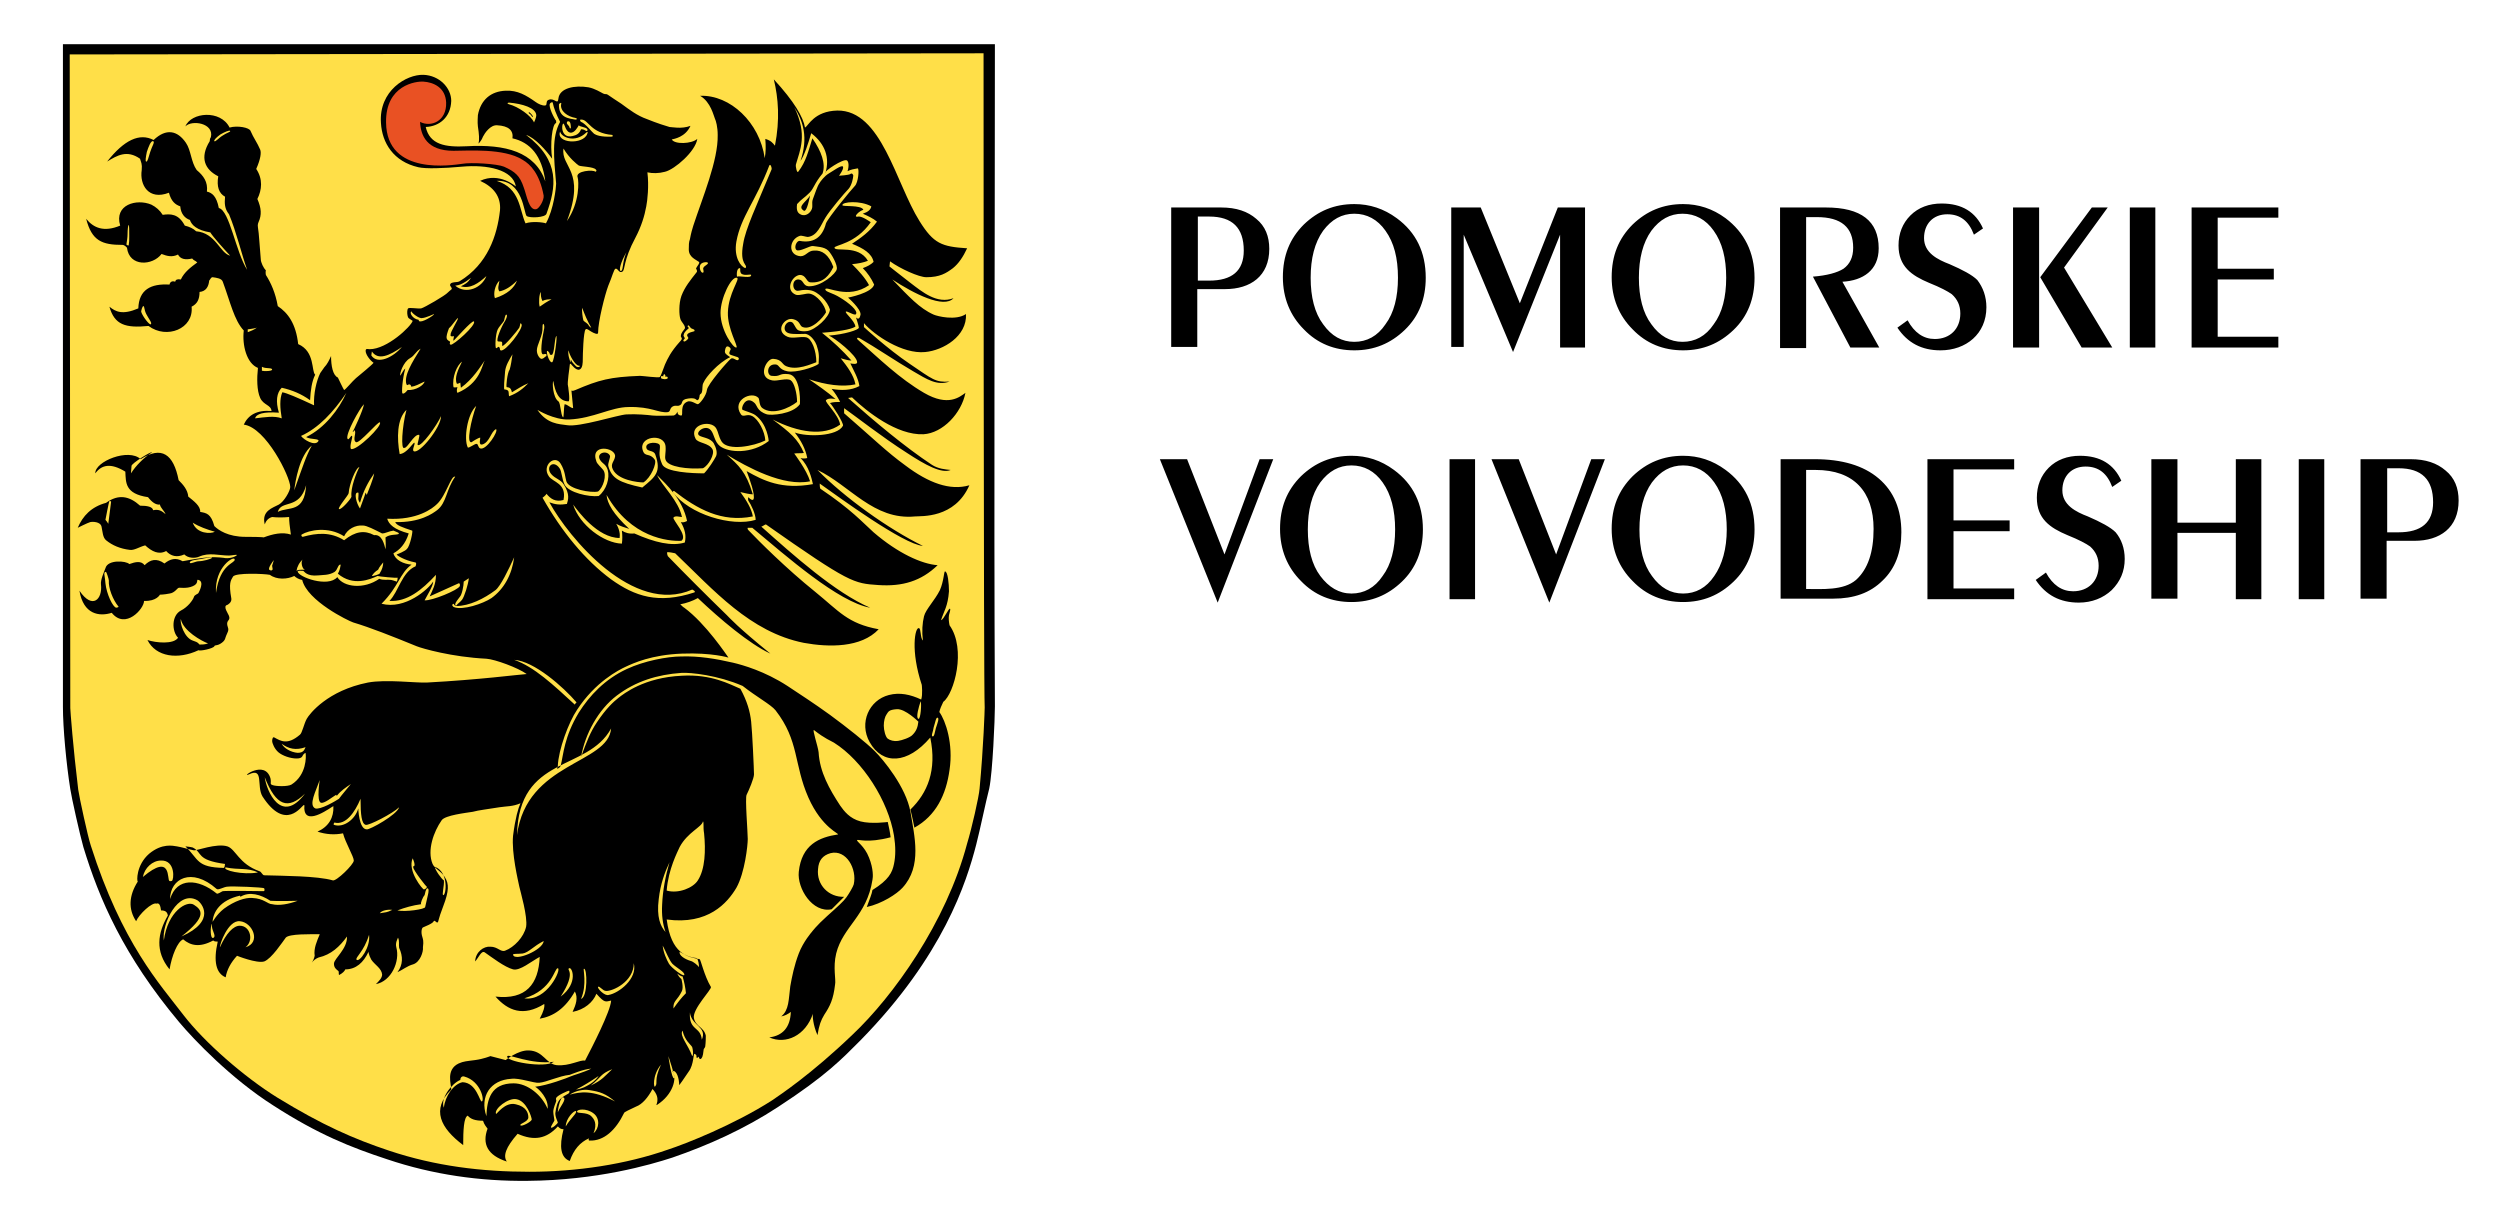
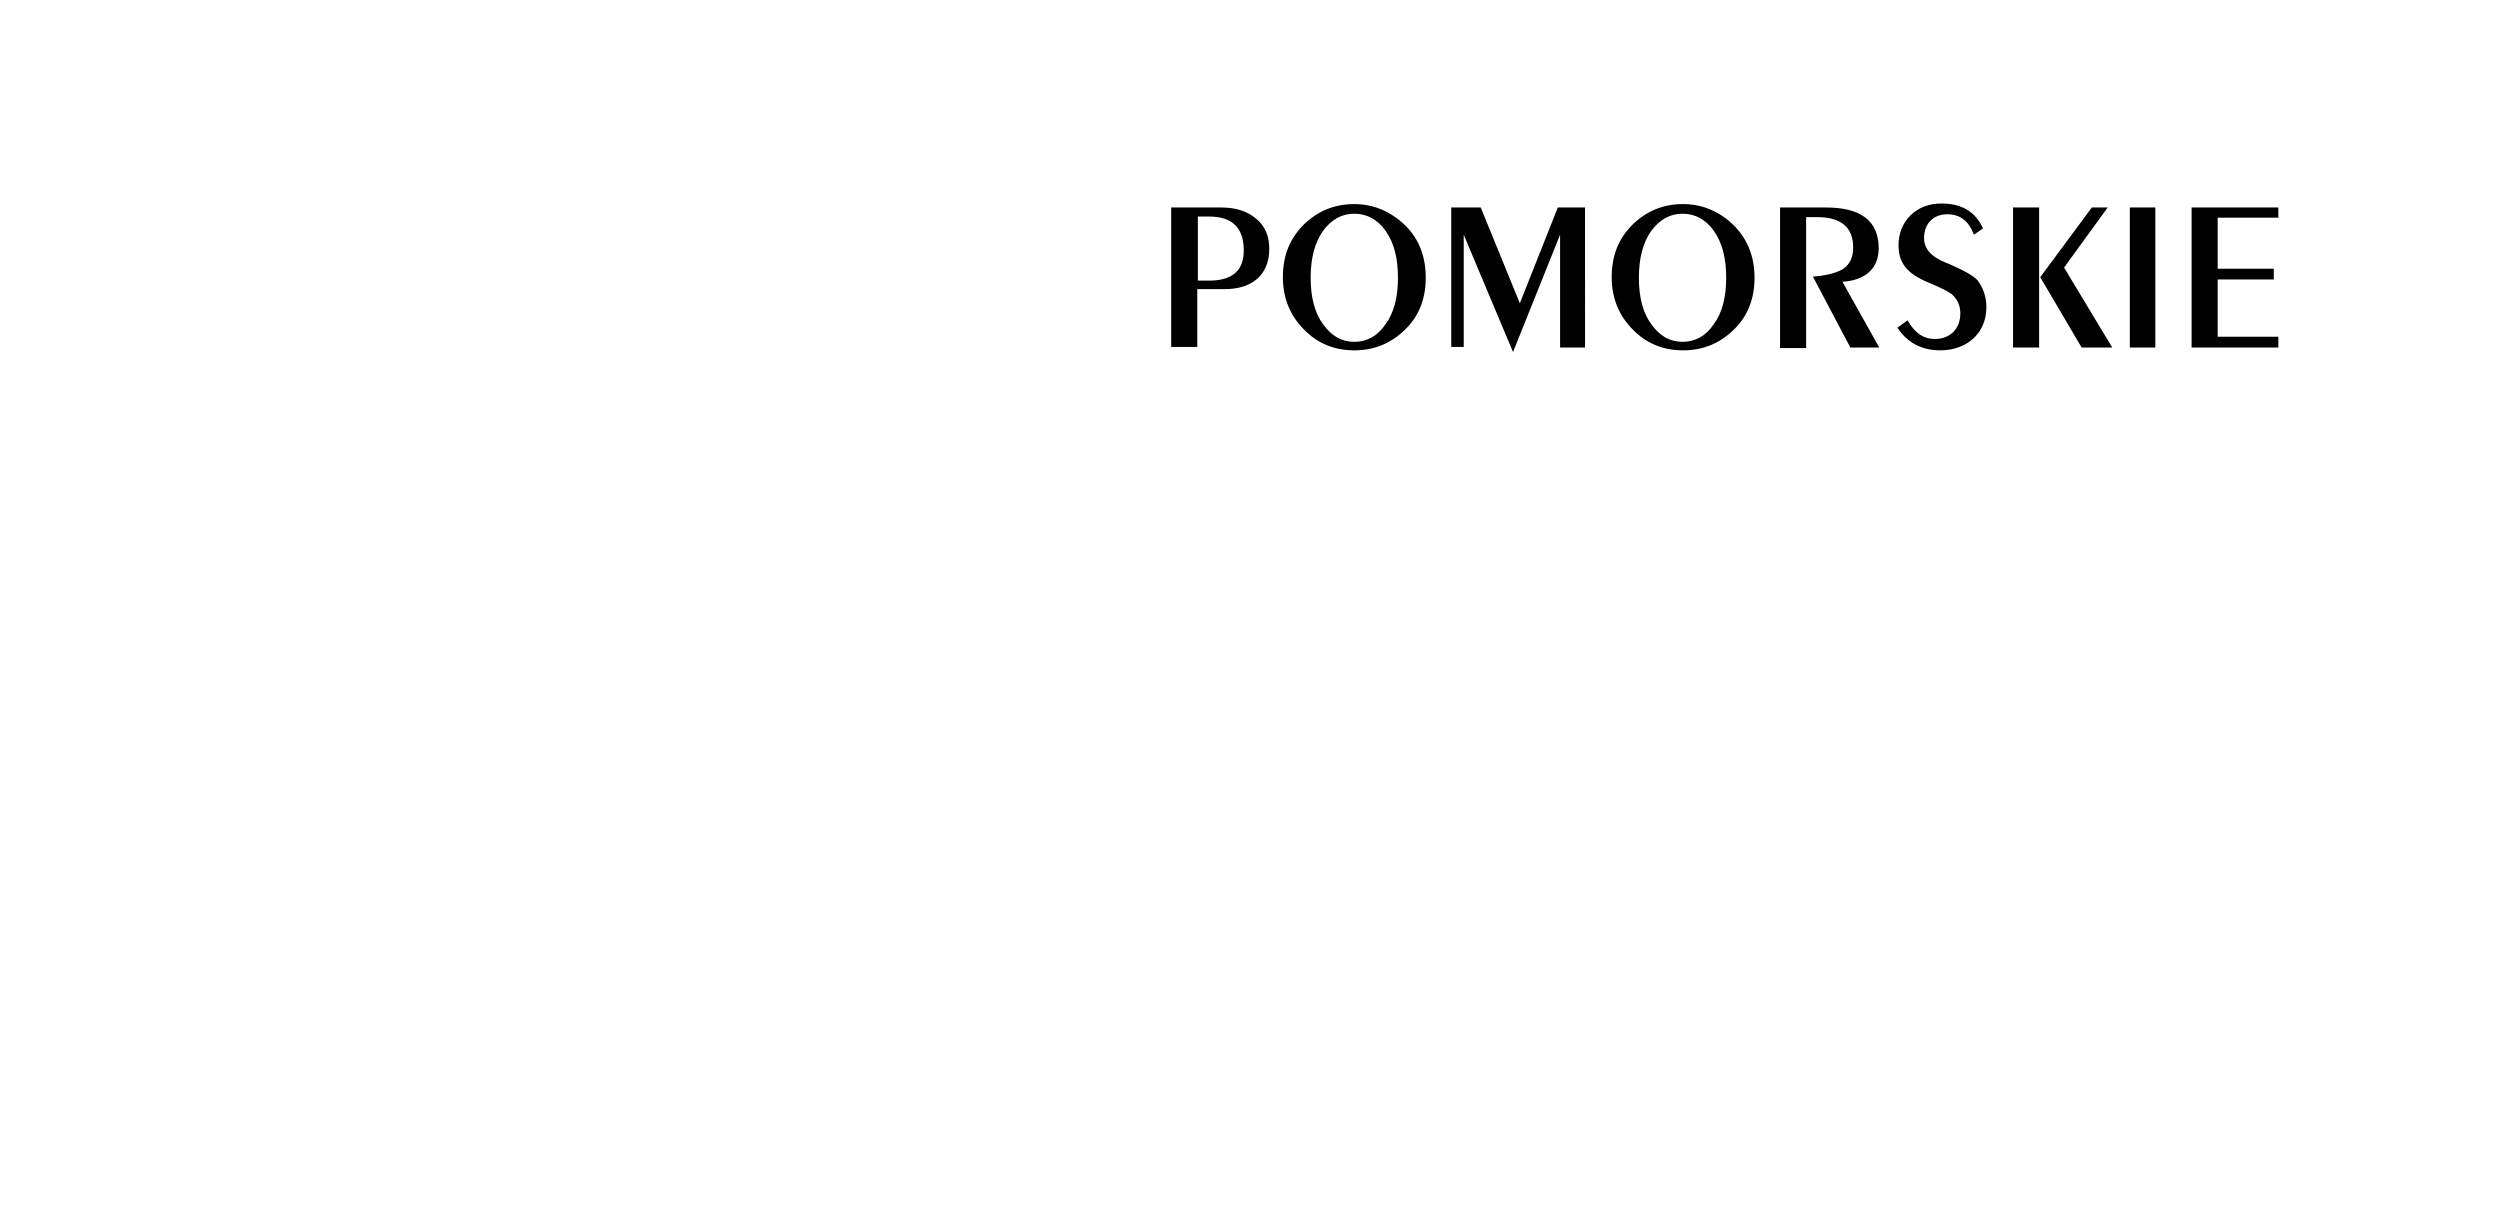
<svg xmlns="http://www.w3.org/2000/svg" version="1.1" id="Layer_1" x="0px" y="0px" viewBox="0 0 441 216" style="enable-background:new 0 0 441 216;" xml:space="preserve">
  <style type="text/css">
	.st0{fill-rule:evenodd;clip-rule:evenodd;fill:#FFDF48;}
	.st1{fill-rule:evenodd;clip-rule:evenodd;}
	.st2{fill-rule:evenodd;clip-rule:evenodd;fill:#E95123;}
</style>
-   <path class="st0" d="M12,8.7v115.9c0,3.7,0.6,10,1.3,14.4c0.2,1.4,1.7,8.1,2.3,10.1c5.4,18.1,17.7,35.3,33.1,45.2  c7.8,5,13.5,7.3,19.9,9.5c7.9,2.7,16.2,3.9,24.5,3.8c12.1-0.1,21.3-2.7,25.2-4.1c6.3-2.1,12.7-5,18.5-8.8  c8.5-5.6,11.2-8.4,14.4-11.7c14.4-14.8,18.5-27.7,20.2-34.2c0.7-2.7,1.7-7.5,2.2-9.8c0.6-2.8,1-12.3,1-14.4  c-0.2-38.6,0-77.3,0-115.9H12z" />
-   <path class="st1" d="M162,127.3c0,0-2.3-2.3-3.8-2.2c-1.5,0.1-1.5,0.5-1.8,0.9c-0.3,0.4-0.5,1.2-0.5,2c0,0.8,0.3,2,0.7,2.3  c0.4,0.3,1.1,0.5,1.8,0.4c0.7-0.1,2.2-0.6,2.6-1.1C161.6,129,161.9,128.3,162,127.3 M162.4,123.7c0.2,0.3,0,3.3-0.4,3.1  C161.5,126.6,162.1,124.6,162.4,123.7z M164.5,129.9c0.3,0.1,0.4-0.7,0.6-1.5c0.3-0.9,0.6-1.7,0.3-1.8c-0.3-0.1-0.4,0.8-0.7,1.7  C164.6,129.1,164.2,129.8,164.5,129.9z M160.6,142.8c3-2.9,4.7-6.9,3.5-12.7c-4,4.7-8.4,4.9-10.7,0.8c-1.9-3.4-0.1-7.4,3.4-8.3  c1.9-0.5,3.8-0.1,5.7,0.8c0.3-0.9,0.1-2.6,0.1-2.6c-2-6-1.2-10.2-0.5-10c0.4,0.1,0.2,1.7,0.7,2.2c-0.2-1.6-0.1-3.1,0.2-4.3  c0.3-1.2,1.9-2.8,2.8-4.6c0.7-1.6,0.7-3.3,0.9-3.3c0.5,0,0.7,2.2,0.7,3.5c-0.2,2.7-0.9,3.5-1.4,5.1c0.5-0.1,1.4-2.3,1.6-2  c0.1,0.2-0.1,0.6-0.2,1.1c-0.1,0.6,0,1.3,0.1,1.8c3,4.2,0.8,12.1-1.1,13.5c-0.3,0.6-0.6,1.3-0.7,1.8c1.1,1.5,2.5,5.6,1.8,10.2  c-0.6,4.4-2.4,8.1-6.2,10.2C161,144.4,160.6,142.8,160.6,142.8z M117.6,157.1c0.3-3.8,1.9-6.8,2.3-7.7c1.4-2.6,3.9-3.5,4.1-4.5  c0.2,0.1,0,1,0.2,2.1c0.3,3,0.2,6.3-1.1,8.3C122.3,156.6,119.7,157.7,117.6,157.1z M93.5,19.9c0.2,0.2,0.4,0.4,0.5,0.6  c0.1,0.1-0.1,0.2-0.2,0c-0.1-0.2-0.3-0.4-0.5-0.5C93.2,19.8,93.3,19.7,93.5,19.9z M89.8,18.1c2.3,0.2,4.7,0.9,4.8,2.2  c0,0.5-0.4,1.3-0.4,1.3c-0.5-1.2-2.8-2.8-4.4-3.2C89.4,18.3,89.5,18.1,89.8,18.1z M99,18.3c-0.3,1.3,1.2,2.3,2.5,2.5  c0.4,0.1,0.3,0.3,0,0.3c-1.1-0.2-3-0.3-2.9-2.7C98.7,18.2,99.1,18,99,18.3z M102.6,21.1c1.2,0,1.6,2.4,5.4,2.7c0.1,0,0.1,0.3,0,0.3  c-2.1,0.1-2.9-0.3-3.2-0.5c-0.3-0.2-1.5-1.8-2.3-2.1C102.3,21.4,102.2,21,102.6,21.1z M100.2,21.4c0.5-0.1,0.5,0.9,0.5,1.2  c0,0.1-0.2,0-0.2,0c-0.1-0.6-0.6-0.6-0.5-1C100,21.4,100.2,21.4,100.2,21.4z M99.4,21.8c0.2,0,0.4,1.7,1.4,1.6  c0.6-0.1,1-0.8,1.3-1.3c0.2,0.3,1.3,0.3,1.5,0.7c0.1,0.1,0,0.4-0.2,0.3c-0.3-0.1-0.3-0.3-0.9-0.3c-0.4,1.1-1.3,1.1-1.5,1.2  C98.9,24.5,99,21.8,99.4,21.8z M98.8,23.2c0.2,1,2.6,2.1,4.6,0.2c0.1-0.1,0.4-0.3,0.2,0.2C102.9,25.6,98,25.3,98.8,23.2z M99.4,26.2  c-0.5,3.3,4,3.9,0.6,12.8c2.3-3.3,2.1-7.1,1.9-7.7c-0.5-1.2,2.9-1.4,3.1-1c0,0,0.4-0.1,0.1-0.4c-0.4-0.5-2.6-0.5-3-0.7  C101.8,29,100.4,27.9,99.4,26.2z M97.5,18.1c0.2,1,0.6,2,1.3,3.4c-1.5,2.7-1.1,6.3-0.7,10.9c0,0.6-0.4,4.5-1.8,7  c-0.5-0.2-2.5-0.4-3.6,0c-1.1-2.4-0.9-6.2-5.1-7.5c4.7-0.2,4.8,5.8,5.3,6.2c0.5,0.4,3.3,0.3,3.5-0.4c1.7-4.7,2.5-9.3-3.6-13.9  c1.6,0.5,3.6,2.8,4.6,4.2c-0.4-2.5,0-6.2,0.7-6.3c0-0.1,0-0.3,0-0.4c-0.3-0.3-1.4-2.5-1.1-3C97,18.2,97.4,17.9,97.5,18.1z   M43.7,58.1c0,0.2,0,0.4,0,0.5c0.5-0.2,1.1-0.4,1.6-0.8C44.7,58,44.2,58,43.7,58.1z M46.2,64.7c0,0.2,0,0.5,0,0.7  c0.3,0.1,1.8,0.1,1.8-0.2C48,64.8,46.9,65.1,46.2,64.7z M39.3,23.9c0.7-0.5,1.4-0.6,1.3-0.8c-0.1-0.2-1,0.2-1.7,0.6  c-0.7,0.5-1.2,1-1.1,1.2C38,25.1,38.6,24.3,39.3,23.9z M25.8,28.5c0.2,0.1,0.4-0.7,0.7-1.7c0.3-1,0.9-1.8,0.5-1.9  c-0.4-0.1-0.8,1-1.1,1.9C25.7,27.8,25.6,28.5,25.8,28.5z M22.7,43.3c0.1-0.6,0.1-0.9,0.1-1.7c0-1,0-1.9-0.1-1.9  c-0.1,0-0.2,0.8-0.2,1.6c0,0.6-0.1,1.2-0.2,1.8C22.3,43.2,22.5,43.3,22.7,43.3z M25.3,54c0.2,0,0.1,0.6,0.5,1.4  c0.4,0.8,1.1,1.6,0.8,1.8c-0.2,0.2-1.4-1.3-1.7-2.2C24.9,54.8,25.1,54,25.3,54z M23.2,82.2c0,0.4-0.1,0.9-0.1,1.3  c0.9-1.4,2.2-2.7,3.7-3.7C26.8,79.5,23.1,81.8,23.2,82.2z M18.6,91.7c0.2,0.2,0.4,0.5,0.5,0.7c0,0,0.5-3.8,0.5-3.9  c-0.1-0.1-0.2-0.2-0.3-0.1S18.6,91.7,18.6,91.7z M20.5,107.2c-0.6-0.1-1.7-2.4-1.9-4.3c-0.1-1.2-0.2-1.4-0.2-1.6  c0-0.3,0.1-0.5,0.3-0.4c0.1,0,0.5,1.3,0.5,1.5c-0.1,1.3,0.7,3.4,1.7,4.6C21,107.1,20.6,107.2,20.5,107.2z M31.9,109.2  c0.4,2.1,3.7,3.9,4.8,4.3c-0.6,0.2-1,0.2-1.5,0.2c-0.4-0.5-0.7-0.5-1.2-0.7C32.5,112.5,31.7,109.9,31.9,109.2z M34,92.2  c1.1,0.7,2.5,1.2,3.9,1.6C37.2,94.2,34.7,94.2,34,92.2z M33.5,99.3c0.2,0.2,1-0.3,1.6-0.3c0.7,0,2.2-0.4,2.3-0.6  c0.1-0.2-1.5,0.1-1.9,0.2C35,98.7,33.3,98.8,33.5,99.3z M38.1,104.6c0.7-5.2,3.4-5.2,3.3-5.9C41.4,97.9,37.8,100,38.1,104.6z   M48.3,98.8c0,0-1.1,1.4-0.8,1.7c0.4,0.3,0.6,0,0.6-0.1c0-0.2-0.1-0.4-0.1-0.6C48.1,99.6,48.2,99.1,48.3,98.8z M53.4,98.7  c-0.6,0.5-1,1.3-1.1,2c0.3-0.2,0.4-0.2,1.5-0.2C53.3,100.4,53,99.1,53.4,98.7z M88.1,49.5c-0.1,0.8-0.4,1.4,0,1.9  c1-0.2,2-0.8,3.1-1.9c-0.5,1.3-1.7,2.4-3.9,3.1C87,51.8,87.3,50.3,88.1,49.5z M95.4,51.5c0,0.5,0,1.1,0.3,1.6  c0.5-0.3,1.1-0.3,1.6-0.3c-0.8,0.4-1.4,0.8-2.1,1.3C95,53.4,95.1,51.9,95.4,51.5z M102.7,54.3c0.4,1.1,0.9,2.3,1.6,3.5  c-0.4-0.1-0.5-0.6-0.7-0.7c-0.2-0.2-0.6-0.4-0.7-0.6C102.8,56.1,102.6,54.9,102.7,54.3z M89.3,55.5c-0.2,0-0.3,0.8-0.4,1.1  c-0.1,0.2-1,1.2-1.1,1.5c-0.4,0.8-0.5,3.2-0.3,3.3c0.2,0.1,0.3-0.3,0.5-0.2c0.3,0.2,0.1,0.5,0.3,0.6c0.8,0.4,4.1-3.9,3.7-4.6  c-0.3-0.5-0.2,0.2-0.4,0.6c-0.3,0.5-2.7,3.4-3,3.2c-0.1-0.1,0.1-0.5-0.1-0.7c-0.1-0.1-0.5,0-0.7-0.1c-0.3-0.3,0.6-2.5,1.3-3.6  C89.3,56.3,89.6,55.5,89.3,55.5z M96,57.9c-0.4,1.9-0.8,4.6-0.2,4.6c0.6-0.1,0.6-0.1,0.6,0.2c0,0.2-0.1,0.1-0.3,0.3  c-0.2,0.2-0.4,0.3-0.6,0.3c-0.2,0-0.8-0.6-0.8-1.5c0-1,1.1-2.6,1-4.1C95.7,56.7,96.1,57.2,96,57.9z M96.8,62.1  c0.3,0.3,0,0.5,0.5,0.5c0.5,0,0.5-2.8,0.8-3.3c0.3-0.5-0.3,4.4-0.7,4.6C96.8,64.1,96,61.1,96.8,62.1z M100.3,61.8  c0.1,0.8,1.2,2.7,1.8,2.7c0.5,0-0.1,0.5-0.5,0.1c-0.6-0.6-0.8-0.9-0.8-1c-0.2-0.4-0.1,0.3-0.1,0.3C100.5,63.8,100.1,62.3,100.3,61.8  z M110.5,44.5c-1,1.7-1.4,3.3-1,3.3C110,47.8,109.7,46.4,110.5,44.5z M83.1,49c-0.6,0.9-1,1.1-1.8,1.5c1.6,0.5,3.1-0.5,4.5-1.8  c-0.8,2.1-3.6,3.3-5.5,1.7C81.1,50.3,81.8,50,83.1,49z M80.8,56.1c-0.3,0.1-1,1.3-1.6,1.8c-0.3,0.8-0.5,1.4-0.4,1.8  c0.1,0.4,0.6,0.5,0.6,0.6c0,0.2-0.2,0.4,0.1,0.5c0.4,0.2,4.6-3.5,4.1-4.1c-0.3-0.3-3.5,3.4-3.6,3.4c-0.1-0.1,0.1-0.8,0.1-0.8  s-0.8,0.2-0.6-0.3C79.4,58.6,80.9,56.3,80.8,56.1z M72.6,54.9c-0.2,0.1,1.3,1.4,1.9,1.2c0.5,0,2.1-0.7,2-0.7c0.4,0-1.6,1.3-2.3,1.3  c-0.5,0-0.2-0.2-0.4-0.3C72.9,56.3,72.1,55.2,72.6,54.9z M65.5,62.7c0-0.2,0.1-0.5,0.1-0.7c1.1,1.6,3,0.8,5.3-0.8  C69.4,63,66.6,64.4,65.5,62.7z M74.2,61.5c-0.9,0.5-1,1.2-1.9,1.7c-1.2,0.7-1.8,2.7-1.7,3c0,0.3,0.4-0.8,0.9-1.2  c-0.5,1.7-0.7,4.3-0.5,4.4c0.3,0.2,0.9-0.6,0.9-0.6c1.5,0.1,2.9-0.9,3-1.5c-0.9,0.4-1.7,0.9-2.4,0.9c0,0,0.1-0.3-0.3-0.4  c-0.3,0-0.3,0.3-0.5,0C71.2,66.3,72.7,63.9,74.2,61.5z M81.5,63.8c-0.7,1.4-1.4,2.9-0.9,3.9c0.2,0,0.4-0.1,0.6-0.2  c0,0.3,0.1,0.7,0.1,0.9c2.1-1.5,3.5-3.8,4.2-4.8c-0.5,0.9-0.8,4-4.8,5.7c-0.2-0.3-0.1-0.7,0-1c-0.2,0-0.5,0.1-0.7,0  C79.7,66.6,80.6,64.4,81.5,63.8z M90.4,62.5c-0.6,1-1.2,2-1.3,3c-0.1,1.1-0.3,3.3-0.1,3.2c0,0,0.4,0,0.6,0.2c0.2,0.2,0.1,0.6,0.2,1  c1.6-0.6,2.5-1.4,3.4-2.3c-1,0.4-1.9,1-2.9,1.6c0,0-0.1-0.5-0.3-0.7c-0.2-0.2-0.6-0.2-0.6-0.2c-0.2,0,0.1-2.6,0.5-3.1  C90.1,64.6,90.3,63.3,90.4,62.5z M100.3,68.2c0.1,0.2,0.1,0.3,0.1,0.4C100.4,68.4,100.3,68.3,100.3,68.2z M71.7,72.3  c-1.7,1.6-1.7,5-1.2,7.8c1.3-0.1,2.4-2.1,2.6-2c0.2,0.2-0.5,1.3-0.1,1.5c1,0.5,4.8-4.2,4.8-6.2c-0.7,1.6-3.5,5.5-4.1,5.1  c-0.2-0.1,0.5-1.8,0.2-1.8c-0.9-0.1-2.1,2.5-2.6,2.3C70.7,79.4,70.9,75.3,71.7,72.3z M84,71.6c-1.6,1.5-2.2,5.8-1.5,7.3  c0.1,0.3,1.3-0.7,1.6-0.6c0.3,0.1,0.2,0.6,0.6,0.8c1.1,0.4,3.3-3.1,2.8-3.4c-0.9,0.4-1.1,2.3-2.4,2.7c-0.8,0.2-0.3-1.1-0.4-1.2  c-0.3,0-1.4,0.7-1.5,0.8C82.2,78.3,83.1,74.1,84,71.6z M53.4,94.7c2.5-0.7,4.9-0.9,7.3,0.6c2-1.6,3.6-1.8,5.3-0.9  c1.4-0.2,1.8,1.7,2,2.5c0.1-0.8,0-1.4,0-2.1c0.8-0.6,1.9-0.4,2.3-0.6c0.3-0.2-0.5-0.4-0.9-0.6c-0.8,0.1-1.4,0.5-2,0.5  c-1.4-0.7-2.7-1.4-3.4-1.4c-1.3-0.1-2.7,0.6-3.3,1.9c-2.8-1.8-6.2-1.1-7.5-0.3C53.1,94.4,53.2,94.7,53.4,94.7z M61.1,69.3  c-2.3,3.4-4.9,6.2-8,7.6c0.5,0.7,2.4,1.8,3,1c0.5-0.6-1.3-0.3-2.1-0.8C57.3,75.5,59.8,72.2,61.1,69.3z M64.2,71.3  c-0.8,0.8-3.3,5.3-2.9,6.1c0.2,0.4,0.6-0.7,0.8-0.5c0.2,0.2-0.5,1.7-0.2,2.3c1,0.4,5.7-4.2,5.1-4.7c-0.3-0.2-3.6,3.8-4.2,3.5  c-0.7-0.4,0.2-1.8-0.3-2.1c-0.1,0.1-0.1,0.3-0.3,0.3C62.3,76.1,64.1,72.3,64.2,71.3z M55,78.6c-2.2,1.8-2.9,6.3-3.1,7.9  C53.4,82.3,54,80.4,55,78.6z M54,85.6c-1.2,4.4-4.4,2.5-5,4.7C50.9,89.3,53.7,90.6,54,85.6z M63.4,82.4c-0.6,0-1.8,3-1.9,4.6  c0,0.3-2,2.6-1.7,2.8c0.4,0.2,2.2-1.9,2.2-2.2C61.8,86.1,62.9,83.3,63.4,82.4z M66,83.5c-1.1,1.6-1.9,3.1-2.5,5.2  c0,0-0.3-0.4-0.3-0.7c0-0.3,0.1-1,0-1.1c-0.9-0.2-0.3,2,0.3,2.8c0.3-0.9,0.7-1.8,1-2.8c0.1,0.1,0.1,0.3,0.2,0.4  C65.1,86.2,65.8,84.7,66,83.5z M65.6,101.6c0.2-0.4,0.6-0.8,1.1-1.1c0.2-0.5,0.6-0.9,0.9-1.3c0,0.6-0.2,1.3-0.6,1.9  C67.1,101.3,65.6,101.7,65.6,101.6z M70,102.6c0.1-0.1,0.2-0.8,0.1-0.7c-0.1,0.1-3.3-0.2-3.5-0.3c-1.3,0.6-4.3,1.9-7-0.4  c0.3-0.5,0.4-1,0.5-1.6c-0.5-0.1-0.5,0.9-1.1,1.3c-1,0.6-2,0.5-2.9,0.6c-2,0.2-2.4-0.7-2.6-0.8c-0.3,0-0.9-0.1-1,0.1  c0.1,1,5.4,2.9,7,1c1.1,1.8,4.7,2.2,7.4,0.3c0.7,0.3,1.4,0.1,2.1,0.2C69.5,102.4,69.9,102.6,70,102.6z M80.3,84.1  c-0.7-0.4-1.6,3.3-3.2,4.8c-0.8,0.8-3.5,2.9-8.8,2.6c0.3,1,1.2,1.9,3.8,2.6c-0.6,1.9-1.6,2.9-2.7,3.5c0.3,1.2,1.8,1.9,3.2,2  c-2.1,1.5-2.2,3.8-5.3,6.9c4.2,1.1,8.3-2.6,9.1-3.9c0.1,0.6-1.2,2.7-1.5,3.3c1.3,0.1,5.9-1.8,6.2-2.5c0.1-0.2,0-0.6-0.2-0.5  c-0.2,0.1-5.1,2.3-5.1,2.3c0.5-1.1,1.1-2.1,1.1-3.8c-2.5,2.7-5.1,4.8-8.2,4.6c1.6-1.6,2.2-5.1,4.6-6.1c0,0,0.3-0.7-0.1-0.7  c-1.7-0.3-3.4-1.3-3.2-1.4c0,0,1.6-0.6,1.8-1c0.5-0.4,1.1-3.2,0.9-3.2c-1.8-0.6-2.7-0.9-3-1.5c4.4,0.1,6.6-1.5,7.4-2.1  C78.8,88.7,78.7,86.3,80.3,84.1z M81.8,102.6c0.3-0.2,0.6-0.4,0.9-0.6c-0.1,1.1-0.8,3.3-1.2,3.8c-0.4,0.5-0.8,0.7-0.9,0.9  c-0.1,0.2-0.3,0.2-0.3-0.1c0-0.3,0.5-0.9,0.8-1.3C81.5,104.9,81.8,103.3,81.8,102.6z M80,106.5c0.1,0,0.1,0.4,0.5,0.4  c2.3,0,4.9-1.3,6.9-2.8c0.9-0.7,2.3-3.6,3.3-5.8c-0.4,3.1-1.8,5.6-4,7.2c-1.5,1-5.1,2.2-6.6,1.6C80,107.1,79.5,106.7,80,106.5z   M122.5,58.4c0,0.1-1.2,0.2-1.3,0.7c0,0.3,0.3,0.4,0.2,0.6c0,0.1-0.6,0.7-0.8,0.5c-0.2-0.2,0.2-0.4,0.2-0.5c0-0.2-0.3-0.4-0.2-0.6  c0-0.3,0.3-0.7,0.9-1.2c0-0.2-0.3-0.3-0.2-0.4c0.2-0.3,0.3,0.1,0.6,0.4C122.3,58.1,122.6,58.1,122.5,58.4z M116.6,66.7  c0.2,0.2,1,0.3,1.2,0c0,0,0-0.2-0.1-0.2c0-0.2-0.2,0-0.3,0c0-0.5-0.3-0.7-0.4-0.2c0,0,0,0,0,0.1c0,0-0.4-0.2-0.4,0.1  C116.6,66.6,116.6,66.7,116.6,66.7z M130,49c0.6,0.2-1.5,2.7-1.6,6.1c-0.1,2.9,1.9,6.1,1.5,6.2c-0.5,0.2-2.8-3-2.8-6.1  C127.1,52.6,129,48.7,130,49z M128.9,63.3c-0.5,0.4-4.1,4.5-4.2,5.5c-0.1,1-1.3,2.5-1.6,2.5c-0.3,0-1-0.6-1.7-0.5  c-1.6,0.5-0.8,2.4-1.2,2.5c-0.6,0-0.7-0.4-0.7-0.7c0,0-0.2,0.6-0.7,0.7c-0.3,0-3.1,0.1-3.7,0c-0.8-0.1-2.8-0.3-4.6-0.2  c-1.6,0.1-8.3,2.3-10.5,1.9c-1.4-0.2-3.5-0.2-5.2-2.7c0,0,2.9,1.8,5.6,1.7c4.3-0.2,7.4-2.2,10.5-2.2c4-0.1,5.3,1.1,6.9,0.9  c0.6-0.1,0.2-0.8,1.1-1.1c0.5-0.1,0.6,0.1,1-0.1c0.7-0.3,0-1,1.5-1.2c1.4-0.2,1.4,0.3,1.6,0.3c0.2-0.1,0.3-0.1,0.4-0.7  c0-0.5,0.3-0.3,0.4-0.7c0.2-0.6,0-1.2,0.3-1.7c0.4-1,2.6-3.5,4.7-4.5c-0.3-0.2-0.8-0.5-0.9-0.8c-0.1-0.3,0.1-1.1,0.4-1.1  c0.3,0,0.6,0.3,0.6,0.5c-0.1,0.3-0.5,0.8,0,1c0.2,0.1,0.4,0.1,0.9,0.3c0.5,0.1,0.6,0.3,0.5,0.5C130,63.9,129.4,62.9,128.9,63.3z   M124.8,46.3c-0.1-0.1-1.1-0.1-1.3,0.5c-0.2,0.6,0.2,1.4,0.5,1.3c0.3-0.1-0.1-0.7,0.1-0.9C124.2,46.9,125.2,46.5,124.8,46.3z   M135.7,29.2c-2.4,6.3-5,9-5.8,13.4c-0.5,2.8,0.8,4.5,1.6,4.7c0.5-0.7-1.1-0.5-0.4-4.3c0.4-2.6,2.3-6.6,5-13.1  C136.2,29.6,135.9,28.8,135.7,29.2z M130.5,47.3c0.2,0-0.1,0.6,0.3,1c0.6,0.4,1.6,0,1.7,0.2c0.1,0.7-2,0.1-2.5,0.3  C129.9,47.9,130.1,47.3,130.5,47.3z M142.9,34.5c-0.8,1.2-2.2,1.9-1.2,2.6C142.2,37.6,142.6,35.9,142.9,34.5z M141.1,41.6  c0.3-0.1,1.1,0.2,1.4,0.2c1.7-0.2,2.3-2.1,3.1-3.4c0.7-1.2,3.4-4.4,4.1-5.1c0.6-0.7,0.8-2,0.8-2.2c0.1-0.2-0.2-0.7-0.5-0.4  c-0.3,0.2-2,0.3-2,0.3s0.9-1.2,0.7-1.6c-0.2-0.4-1.8,0.8-2.5,1.2c-0.7,0.4-1.5,1.4-1.7,1.8c-0.3,0.4-0.8,1.9-1.1,2.7  c-0.3,0.8,0.1,1.3-0.3,2c-0.4,0.7-1.1,1-1.7,0.8c-0.5-0.2-1-0.5-0.8-1.9c0.9-1,1.2-1,2.2-2c0.8-0.8,0.8-1.6,2.3-3.4  c0.6-1.7-0.2-3.9-1.8-6.2c-0.7,2.2-1.1,4.1-2.5,5.9c-0.2,0.3-0.5-0.9-0.4-1.3c0.7-2.5,2.1-5.2-0.3-10.1c1.6,2.5,2.5,5.4,1.1,9.5  c0.7-1,1.3-2.9,1.9-4.9c2.5,1.9,3.3,4.4,2.5,7c-0.4-0.2,3.2-2.6,3.8-2.2c0.3,0.2,0.4,1,0.1,1.9c0.6-0.3,1.2-0.4,1.8-0.5  c0.3,0.1,0.1,2.5-0.5,3.1c-0.6,0.6-4.7,5.6-5.1,6.6c-0.7,2.7-2.4,3.5-4.6,3.1c-0.6-0.1-1.1,1.2-0.6,1.6c0.5,0.4,2.4-0.8,2.9-0.7  c0.5,0.1,2,0.1,2.7,0.8c0.6,0.6,1.7,2.6,1.5,3.3c-0.1,0.7-2.7,3.1-5,3c-1-0.1-0.8-1.1-1.7-1.2c-1.3-0.1-1.2,2-0.2,2  c0.5,0,0.9-0.3,2.2-0.1c1.4,0.2,3.1,2,3.5,3.4c-0.1,1.4-2.6,3.6-4,3.8c-0.7,0.1-1.2,0-1.5-0.1c-0.6-0.2-0.8-1.4-1.3-1.5  c-1-0.3-1.9,1.6-0.4,2c0.7,0.2,2.4,0.1,2.7,0.1c0.8-0.1,2,1.1,2.3,2.5c0.4,1.2,0.2,2.2,0.2,2.8c-0.8,0.6-4,1.6-5.5,1.3  c-1.5-0.3-1.4-1.1-2-1.2c-1.7-0.2-1.7,1.9-0.8,2c1.7,0.2,1.2-0.5,3-0.3c1.9,0.2,2.1,4,2,5.3c-1.3,1.8-5.1,2-5.8,1.8  c-1.9-0.6-1.7-1.7-2.3-2.1c-1.5-1.3-2.4,1.1-2,1.3c0.4,0.2,1.6,0.5,2.2,0.9c2.2,1.6,2.4,4.6,2.4,4.6c-3,2.3-7,2.1-8.6,0.9  c-1-0.8-1-2.1-1.6-2.8c-0.9-1.1-2.8,0.3-2.1,0.9c0.5,0.4,2,0.4,2.6,1.4c0.4,0.7,0.7,1.7,0.4,2.3c-0.3,0.6-1.3,2.2-2.1,3  c-2.1,0-6.8-0.2-7.4-1.6c-0.8-1.8-0.3-2.5-0.4-3.3c-0.1-0.7-2.5-0.7-2.4,0.3c0.1,0.9,1.3,0.4,1.6,1.3c1.1,3.1,0,3.9-2.3,5.8  c-4.1-0.9-5.4-1.6-6-3.8c-0.1-0.5,0.4-1.5,0.3-1.8c-0.5-1.1-2.6-0.5-1.7,0.8c0.4,0.6,1,0.7,1.3,1.7c0.4,1.4-0.2,3.5-1.6,4.6  c-1.7,0.2-5.3-0.6-6-2c-0.5-1-0.5-2.4-0.9-2.9c-1.1-1.6-2.6-0.2-1.4,1.1c0.6,0.7,1.6,0.9,2.1,1.7c1.2,1.8,0.8,2.8,0.6,3.5  c-1.2,0.2-2.1,0.1-3.1-0.3c3.4,6.2,14.8,20,25.2,15.4c0,0,0.7,0.3,0.4,0.5c-6.4,2.1-10.5,0.7-14.7-2.3c-4.6-3.4-8.7-8.4-12.1-14.4  c0.3-0.2,0.7-0.6,0.7-0.7c0.7,0.9,1.6,1.5,3,1.1c0.6-3-1.9-3.1-2.6-4.2c-1.3-1.9,1.1-3.9,2.1-2.2c0.8,1.3,0.8,2.5,1,3.1  c0.4,1.4,4.4,2.1,5.6,1.8c0.9-0.7,1.6-2.9,0.9-3.8c-0.4-0.5-1.1-1.1-1.2-1.5c-1.2-3.2,3.4-2.5,3.3-0.9c-0.1,0.9-0.9,1.3-0.4,2.3  c0.9,1.9,4.4,2.3,5.4,2.3c1.3-0.8,2.4-3.4,2-4c-0.9-1.3-1.7-0.4-2.1-1.6c-0.9-2.5,3.7-3.2,4-0.8c0.1,1.2-0.2,1.8,0,2.4  c0.4,1.3,4,1.7,6.6,1.5c1-0.5,2.1-2.5,1.7-3.3c-0.6-1.2-2.6-1.1-3-1.9c-1.3-2.5,2.6-3.4,3.6-1.9c0.5,0.9,0.4,1.4,1,2.4  c1.1,1.7,5.7,0.8,7.7-0.2c-0.1-1.6-1.2-3.7-2.3-4.3c-0.9-0.5-1.6,0.3-2-0.3c-1.7-2.5,1.9-4.2,3.1-2.9c0.2,0.3,0.1,1.4,0.7,1.8  c1.8,1.3,4.7,0,6.1-1.1c0-1.5-0.5-3.4-1.1-3.8c-0.7-0.5-2.4,0.2-3.3,0c-2.7-0.5-1-3.9,0.2-3.8c1.6,0.1,1.5,1,2.3,1.3  c1.9,0.8,4.4-0.4,5.3-0.7c0-2-0.8-4.2-1.8-4.4c-1-0.2-2.4,0.3-3.3-0.1c-2.3-1-0.5-3.5,1-3.1c1.3,0.3,1.1,1.2,1.7,1.4  c1.6,0.6,3.6-1.7,4.1-2.6c-0.1-1.2-1.6-3.1-2.9-3.3c-0.6-0.1-1.8,0.4-2.4,0.2c-2-0.8-0.7-3.4,0.7-3.5c1.1,0,1.1,1.2,1.8,1.3  c2.4,0.2,3.4-1.3,4.1-2.7c-0.8-2.2-2-3-3.4-2.9c-1.1,0-1.4,1-2.4,1C138.9,45,139.2,42.2,141.1,41.6z M118.9,86.6  c4.1,3.2,8.4,5.6,13.9,4.5c-0.2-1.3-1.1-2.8-2.2-4.3c0.8,0.2,1.7,0.4,2.2,0.4c-1.2-4-2.5-5.1-4.6-7c3.6,2.2,10,5.7,14.7,4.7  c-0.6-2-2.8-4.9-2.8-4.9c0.7-0.1,1.2,0,1.7-0.1c-1-2.4-2.4-3.6-5.5-5.9c4.5,2.3,9,3,11.9,0.9c-0.3-1.8-2.7-3.9-2.5-4.3  c0.4-0.5,1.7-0.2,1.7-0.2c-1.5-1.3-3.1-2.4-4.7-3.5c3,1,5.9,1.4,8.2,0.9c-0.3-1.6-1.4-3.1-2.6-4.6c0.7,0.2,1.4,0.4,1.9,0.4  c-1.6-1.8-3.3-3.4-5.2-4.9c4.1-0.3,5.5-0.8,5.9-1.1c-0.2-1.1-1.8-2.3-1.7-2.6c0.1-0.3,1.6,0.8,1.8,0.4c0.4-0.6-1.3-2-2.8-2.9  c-1.4-0.9-2.7-1-2.6-1.5c0.2-0.6,4,1.9,7.7-0.7c-0.7-1.3-1.8-2.5-3-3.7c1.1-0.1,2.1-0.3,2.8-0.6c-1.7-2.9-5.8-1.5-5.9-2.3  c0-0.5,3.7-0.6,6.4-4.5c0,0-1.5-1.1-2.2-1c-0.3,0.1-0.5,0-0.4-0.2c0.1-0.2,0.5-0.7,1.3-1c-0.4-0.9-3.7-0.5-3.7-0.8  c-0.1-0.6,3.1-0.9,5.1,0.2c-0.1,0.6-0.6,1-1.5,1.3c0.9,0.4,1.8,0.8,2.5,1.4c-1.3,1.8-2.9,2.9-4.4,3.9c2,0.8,3.5,1.7,3.8,3.2  c-0.5,0.5-1.1,0.8-1.9,1.1c0.8,0.8,1.5,1.8,2,2.9c-0.4,1.5-4.6,2.3-4.6,2.3s2.3,2,2.2,3c-0.1,0.5-0.3,1-0.8,0.5c0,0,0.5,1.5,0.5,1.8  c0,0.4-2.6,1.2-5.3,1.4c0.9,0.3,5,3.5,5,4.7c0,0.4-0.7,0.3-1.2,0.2c0.6,1.3,1.4,2.6,1.6,4c-1.5,0.8-3.2,0.8-4.9,0.5  c0.6,0.7,1.1,1.5,1.5,2.3c-0.6,0-1.2,0-1.8,0.2c0.4,0.3,2.5,3.6,2.3,4c-1,1.9-6.3,2-8.5,1.2c1.1,1.4,1.9,2.9,2.2,4.5  c-0.4,0.1-0.8,0.1-1.2,0c1.5,1.4,2,3.7,2.2,4.6c-5.5,1-8.7-0.6-11.7-2.3c0.5,1.3,1.6,4.3,1.2,5c-0.2,0.2-0.5,0-0.9-0.4  c0,0-0.1,0.3,0,0.6c0.5,0.7,1.3,2.4,1.3,3.4c-4.2,1.3-11.8-1-14.6-4.9C118.7,86.6,118.9,86.6,118.9,86.6z M101.1,89  c0.8,1.1,4.3,5.9,8.2,5.9c0.1-0.6,0-1.5-0.6-2.5c0.9,0.5,1.4,0.6,2.3,0.9c-2.8-2.6-3.9-4.5-4-6c4.3,7.6,10.9,8.2,13.2,8.1  c1.2-0.9-1.6-3.7-1.4-4.1c0.3-0.4,1.1-0.1,1.5-0.1c-0.6-2.9-3.5-5.5-4.4-7.4c1.7,1.7,4.5,4.3,5.3,8.1c-0.4,0.2-0.7,0.3-1.1,0.2  c0.7,1.2,1,2.4,0.7,3.6c-2.3,0.7-5.3,0-8.9-1.6c-0.9,0.1-1.6-0.1-2.2-0.5c0.1,0.8,0.1,1.6,0,2.3C106.5,95.8,102.2,92.6,101.1,89z   M90.7,116.4c3.5,0.2,8.7,4.8,11,7.5c-0.1,0.1-0.3,0.3-0.3,0.4C97.6,120.8,94.2,117.6,90.7,116.4z M107.8,128.5  c-4.2,7.7-16.3,4.6-16.6,18.8C92.9,134.4,107.3,134.8,107.8,128.5z M76.7,152.9c2.5,0.9,2,5,1.5,5c-0.3,0,0.2-1.7,0.1-2.6  C77.9,155.1,76.7,153.4,76.7,152.9z M90.5,168.4c0-0.2,0.7-0.1,1.7-0.2c1.1-0.2,1.9-1.3,3.7-2.2C95.8,167.6,90.7,169.7,90.5,168.4z   M92.5,176.1c5-1.5,5.3-5.4,5.9-5.3C99.1,170.9,96.5,176.7,92.5,176.1z M98.9,175.8c2.9-4.5,0.9-4.7,1.5-5  C100.9,170.5,102.1,173.4,98.9,175.8z M102.5,176.2c1.1-2.6,0.3-5.3,0.5-5.3C103.6,170.7,103.7,175.9,102.5,176.2z M105.5,174.1  c0.2-0.3,0.8,0.7,1.4,0.7c1.1,0.1,4.9-1.6,4.9-4.9c0.7,2.8-2.7,5.3-4.4,5.6C106.7,175.8,105.3,174.3,105.5,174.1z M118.1,152.1  c-0.7,2.4-1.2,5-1.3,7.5c-0.1,1.8,0.1,3.4,0.6,4.8c-0.9-1-1.6-2.6-1.2-5.8C116.5,155.9,117.3,153.8,118.1,152.1z M116.9,166.8  c0.6,1.1,1.1,2.5,1.7,3.2c0.7,0.7,2.3,1.5,2.1,2c-0.2,0.3-2.3-1.3-2.7-2C117.6,169.3,117,168,116.9,166.8z M119.9,167.9  c0.8,0.5,1.8,1,3,1.1c0.3,0.4,0.4,1.1,0.4,1.6c-0.2-0.3-1-1-1.5-1.1C120.8,169.2,119.7,168.5,119.9,167.9z M119.4,171.6  c0.2,0.4,0.4,0.8,0.8,1.1c0,0,0.4,1.4,0.1,2.1c-0.8,1.7-1.6,1.7-1.5,3.1c0.7-1,1.4-1.9,2.2-2.7c-0.1-1-0.3-2-0.6-3  C120.4,172.4,119.4,171.8,119.4,171.6z M121.7,178.6c-0.2,3.3,1.9,2.4,2.1,4.8C124.8,181.1,122,181,121.7,178.6z M120.4,181.8  c0.4,1.8,1.5,2.5,1.7,2.9c0.1,0.3,0.3,1.4,0,1.6C121.4,184.3,119.8,182.7,120.4,181.8z M117.9,186.3c0,0,1.3,3.8,1,3.9  C118.5,190.4,117.9,186.4,117.9,186.3z M116.6,187.8c-1.3,2.8-0.5,3.2-1,3.8C115.3,192.2,115,189.7,116.6,187.8z M104.2,191.5  c2-1.6,1.6-2,3.8-2.9C106.7,189.8,106.3,190.5,104.2,191.5z M108.5,194.3c-1.7-1.4-2.6-1.7-4.5-2c-1-0.2-2.5,0.1-3.5,0.8  C102.3,192.6,104.5,192.2,108.5,194.3z M98.4,196.2c0.4-1,1.6-2.3,1-2.6C98.9,193.3,98.4,195.5,98.4,196.2z M99.8,198.7  c0.8-1.4,2.1-2.4,1.8-2.7C101.3,195.8,99.8,197.3,99.8,198.7z M104.7,199.9c1-0.8,1.2-2.6,0-3.5c-1.3-1-3-0.7-2.9-0.3  c0,0.4,1.7,0,2.5,0.8C104.8,197.4,105.4,198.2,104.7,199.9z M101.6,192.2c1.3-0.2,1.8-0.6,2.2-0.8c0.4-0.2,1.3-0.8,1.8-1.6  C104.1,190.8,103,191.5,101.6,192.2z M100.4,192.4c-0.3,0-2.2,0.9-2.3,1.3c-0.1,0.3,0.1,0.3,0,0.6c-0.1,0.3-0.5,1.2-0.5,1.8  c0,0.5,0.2,1.3,0.2,1.5c0,0.2-0.7,1.1-0.6,1.3c0.2,0.2,1.2-0.7,1.2-0.9c0-0.1-0.6-1.2-0.4-1.9c0.1-0.7,0.3-1.7,0.8-2.2  c0.4-0.4,1.1-0.8,1.3-0.9C100.2,193,100.6,192.7,100.4,192.4z M87.5,196.5c0.1,0.1,1.6-2.2,3.5-1.7c1.8,0.4,2.2,1.5,2.2,2.3  c0,0.8-1.6,1.1-1.4,1.4c0.2,0.3,1.9-0.6,2-1c0-0.4-0.9-3.3-2.7-3.6C89.7,193.6,87.1,195.6,87.5,196.5z M85.8,196.9  c0.1-3,0.8-5.8,4.8-5.8c2.5,0,5,2.1,6,4.5c0.2-1.8-1.5-3.5-2.2-3.9c2.1-0.2,5.8-1.6,6.2-1.8c0.4-0.2,2.6-0.8,3.7-1.4  c-1.4,0.1-3.5,1-3.8,1.1c-1.9,0.2-4.1,1.3-5.4,1.4c-0.9,0.1-3.5-0.9-4.9-0.7C86.5,190.5,84.6,193.4,85.8,196.9z M78.3,195.4  c0.2-2,1.7-4.2,3.3-4.5c2.5,0.1,3,3.5,3.4,3.4c0.5-0.2-0.2-3.6-3.1-4.4c-0.2-0.1-0.7,0-0.7,0.6C79.7,191.1,77.6,193.8,78.3,195.4z   M97.7,187.3c-4.1,0.5-7.9-1.4-8.2-1C88.9,187.2,96.1,188.5,97.7,187.3z M46.7,137.1c2,5.1,4.1,5.8,7.1,2.9  C49.6,145.6,47,139.5,46.7,137.1z M49.7,131.2c1.2,0.9,2.5,1.2,4.2,0.6c-0.2,0.4-0.3,1-1.4,1C51.3,132.7,50.1,132,49.7,131.2z   M56.4,137.6c0,0-0.6,3.7,0.2,4c0.6,0.2,2-1,2.7-1.4c0.1,0.1,0.1,0.2,0.1,0.2c0.7-0.9,1.6-1.5,2.5-2.1c-0.8,1-1.6,1.9-2.1,2.6  c-0.6,0.4-3.3,2-4.2,1.7C54.4,142,55.7,139.6,56.4,137.6z M58.9,145.5c-0.1,0,0-0.4,0.1-0.4c2,0.5,3.6-1.8,4.6-4.2  c0,2.9,0.2,4.4,0.9,4.6c0.5,0.2,4.8-2,5.9-3.1c-0.3,1.3-5.2,4-5.7,3.9c-1.4,0-1.5-3.7-1.5-3.7C62.7,144.5,60.6,146.1,58.9,145.5z   M25.2,154.7c0.3-1.6,1.7-2.9,3.2-2.9c2.6-0.1,2.3,3.5,1.9,3.6c-0.2,0-0.3,0.1-0.4,0C29.4,155.3,30.4,150.3,25.2,154.7z M30,158.6  c0-3.6,3.8-5.7,8.2-1.8c0.3,0.3,1.3-0.4,2-0.4c0.7-0.1,6.3,0.1,6.4,0.3c0.1,0.2,0.1,0.5-0.1,0.5c-0.2,0-6.5-0.1-7.2,0  c-0.3,0.1-0.9,0.6-1.1,0.4C35,155,31.2,154.7,30,158.6z M28.9,165.9c0.7-5.2,4.1-7.1,5.3-6.3c1.4,0.9,2.4,2-2.2,5.6  c6.3-2.8,3.5-6,2.8-6.4C31.4,156.9,28.5,163,28.9,165.9z M32.7,149.3c2.4,2.3,1.9,3.7,6.8,3.8c0.2-0.3,0.1-0.3,0.2-0.7  c-5.2-0.7-3.9-2-5.7-2.9C33.7,149.4,32.7,149.3,32.7,149.3z M39.8,153c2.3,0.5,3.9,0,5.7,0.9C42.9,154.4,39.1,153.5,39.8,153z   M37.4,163c-0.2,1,0.8,2,0.3,2.4C37,165.9,37.1,163.1,37.4,163z M37.5,162.6c0.1-1.7,1.3-3.8,4.8-4.6c0.1,0,0.1,0.2,0.1,0.2  c1.6-1,3.6-0.4,5.3,0.7c1.2,0.1,4.8,0,4.8,0c-1.6,0.6-3.3,0.9-4.5,0.6c-0.8,0-1.4-1-3.5-1.1c-1.2-0.1-3.1,0.5-5,1.9  C38.1,161.4,37.5,162.7,37.5,162.6z M65.1,164.9c0.3,2.2-1.7,4.9-2.2,4.4C62.6,168.9,64.2,167.9,65.1,164.9z M67,161.1  c0.3-0.5,1.4-0.7,2.2-0.6C68.2,161,68.1,160.9,67,161.1z M70.1,160.6c1.3-0.5,2.7-0.9,4.2-1.1c-0.2-0.1,0.3-1.3,0.6-1.6  c0.1-0.3,0.2-1.2,0.5-1.2c0.3,0,0.2,0.7,0.1,1.1c-0.1,0.4-0.5,2.2-0.5,2.2C75,160.4,71.5,160.9,70.1,160.6z M72.8,151.4  c0.2,0.5,0.4,1,0.3,1.3c-0.1,0.3-0.2-0.2-0.2,0.3c0,0.5,2.4,3.6,2.4,3.4c0-0.1,0.1,0.3-0.5,0.5C74.6,157,71.8,153.6,72.8,151.4z   M38.8,167.1c-0.1-0.4,1.4-4.8,3.5-4.6c2.3,0.2,3.8,3.8,1,4.6c1.5-1.1,0.9-3.8-1-3.8C41.2,163.3,39.9,164.6,38.8,167.1z M84.4,25.3  c0.2-0.6,0.1-1.7-0.1-3c-0.1-0.7,0-1.9,0-2c0.5-2.7,2.3-4.2,4.9-4.3c2.1-0.1,3.6,0.8,5.3,2c0.4,0.3,1.2,0.7,1.7,0.6  c0.4-0.1,0-0.8,0.6-1c1-0.4,1.6,1,1.7-0.2c0.2-1.9,2.9-2.4,5.3-2c1.1,0.2,2.2,0.9,2.6,1.1c0.4,0.2,0.5,0,0.8,0.2  c0.3,0.2,1.9,1.3,2.4,1.6c1.5,1.1,2.8,2.1,4.5,2.7c1.7,0.7,3.6,1.3,4,1.4c0.4,0,2.1,0.4,3.7-0.2c-0.9,2-2.9,2.3-3.3,2.4  c0.5,0.9,3.5,0.8,4.5-0.1c-0.3,2.2-4,5.4-5.7,5.8c-1.1,0.3-2.2,0.3-3.1,0.1c0.3,2.4,0,5-0.2,6c-0.3,1.7-0.9,3.6-1.9,5.5  c-2.2,4.1-1.8,5.7-2.3,6c-0.6,0.4-0.8-0.6-1.2-0.5c-0.3,0-0.6,1.4-1.3,3c-0.6,1.6-1.8,6.3-1.8,8.3c0,0.4-0.7,0.1-1.2-0.2  c-0.5-0.3-0.8-0.6-1-0.4c-0.4,0.4-0.5,4.6-0.5,5.3c0,0.5,0,1.6-0.6,1.8c-0.6,0.2-1.4-0.9-1.5-1c-0.1-0.1-0.2,0-0.2,0.2  c0,0.3-0.5,3.3-0.3,3.7c0,0,0.4,2.5,0.1,2.7c-1.8,0-2.4-1.8-2.7-3.6c-0.2,0.2-0.1,2.9,0.9,3.6c0.4,0.3,0.4,2.4,0.8,2.8  c0.2,0.2,0.1-1.5,0.3-2.3c0.6,0.1,0.9,0.6,1.5,0.7c-0.1-1-0.2-2.1-0.3-3.1c0.3,0.1,0.4,0,0.7-0.1c4.2-1.8,6.1-2.3,11.4-2.5  c0.5,0,3.3,0.4,3.5,0.2c0.2-0.2,0.5-1.2,0.9-2.2c0.5-1.1,1-2.2,2.6-4c0.7-0.7,0.2-0.7,0.2-1c0-0.3,0.1-0.6,0.6-1.2  c0.5-0.5-0.6-1.3-0.7-1.9c-0.2-0.6-0.3-2.6,0.2-4c0.6-1.6,1.6-2.8,2.7-4.2c0.2-0.3-0.2-0.6-0.1-0.7c0.2-0.4,0.7-0.9,0.5-1.1  c-0.5-0.4-1.8-0.8-1.8-2.2c0-0.7,0-1.3,0.2-1.8c0.1-0.4,0.1-0.8,0.6-2.4c1.6-4.9,4.4-11.5,4.3-16c0-1.4-0.3-2.5-0.5-2.9  c-0.2-0.4-0.7-2.9-2.6-4c5.3-0.2,10.5,4.7,11.4,11c0.2-1.1,0.2-2.1,0.1-3.4c1,0.3,1.3,0.7,1.7,1.2c0.9-4.6,0.6-8.4-0.2-11.7  c3.6,3.9,5.2,6.7,5.5,8.5c0.6-0.3,1.6-2.9,5.7-3c7.8-0.1,10.3,12.8,14.5,19.5c2.5,4,3.9,4.5,8.4,4.8c-0.7,1.5-1.5,2.7-2.5,3.5  c-1.2,0.9-2.3,1.6-4.7,1.6c-1.3,0-4.6-1.5-6.4-2.8c0,0.3-0.1,0.6-0.1,0.9c0,0,1.5,1.2,3.7,2.9c2.1,1.6,4.7,3.8,7.6,2.7  c-1.7,1.9-7-0.8-10.8-3.3c2.9,3,4.8,5.1,7.3,6.2c0.7,0.3,3.9,1.1,5.7-0.1c0.2,3.9-4,6.4-7.2,6.7c-4,0.4-9-3-10.8-5.1  c0,0.2,0,0.5,0,0.7c0,0,4.1,3.8,8.1,6.5c4,2.7,4.5,3.3,7,3.1c-2.2,0.8-4-0.4-6.4-1.8c-3.1-1.8-6.6-4.2-9.4-5.8  c-0.5-0.3-0.7,0-0.3,0.3c3.6,3.2,7.3,6.8,11.6,9.3c4.3,2.5,6.3,0.7,7.3,0c-0.7,3.6-4,7.1-7.4,7.3c-4.7,0.2-10-4-12.6-6.5  c-0.2,0-0.5,0.1-0.7,0.1c4.6,4.1,10.1,8.7,14.8,11.8c1.1,0.7,2.3,0.8,3.3,0.9c-1.6,0.7-4.5-0.9-7.7-3c-4.4-2.8-9.1-6.5-11.1-7.9  c0-0.1,0,0.9,0,0.9c5.3,4.6,7.5,6.8,10.8,9.2c4.1,3.1,7.9,4.5,11.3,3.5c-2.6,5.9-8.5,5.4-9.6,5.5c-7.3,0.7-11.5-5.5-17.2-8.2  c4.8,4.9,12.5,10.4,18.6,13.4c-3.5-0.3-14.8-8.6-18.2-11c0,0.3,0,0.6,0.1,0.9c5.5,3.7,7.4,5.9,9.4,7.7c4.3,3.7,8.5,5.6,11.3,5.8  c-2.9,2.8-6.2,3.8-10.5,3.5c-4.3-0.3-5-0.3-19.8-10.7c-0.3,0.1-0.5,0.3-0.8,0.4c5.6,5,13.1,11.7,19.2,14.3c-5.6-1-14.7-9-20.8-14.1  c-0.3,0-0.6,0-0.8,0c0,0-0.1,0.2,0.1,0.4c1.8,1.9,6.7,6.8,11.8,10.9c4.2,3.4,5.7,5.6,11.2,6.6c-3.1,3.3-8.8,3.2-13.2,2.4  c-9.5-1.9-15.9-9.3-22.7-15.8c-0.5-0.1-0.9-0.2-1.4-0.2c0,0-0.1,0.2,0.1,0.7c3,3.1,6.9,7,10.4,10.4c0.4,0.4,2,2.2,7.7,6.8  c-3.7-1.7-8.9-6.1-12.8-9.8c-0.9,0.5-2,0.9-3.1,1.1c0.2,0.2,0.5,0.5,0.7,0.6c3.8,2.8,7.5,8.4,7.8,8.8c0,0-2.9-0.9-8.2-0.7  c-5.4,0.2-8.6,1.7-9.9,2.3c-1.3,0.6-5.4,2.7-8.6,7.6c-1.5,2.2-3.3,7.1-3.4,9.9c0,0.2-0.2,0.5-0.1,0.5c0.1,0,0.5-0.2,0.6-0.5  c0.5-2,0.6-5.1,3.2-9.4c1.9-3,4.6-5.9,8.5-7.7c3-1.4,7.1-2.2,9.6-2.2c3-0.1,6.1,0.4,9.1,1.1c1.7,0.4,5.6,1.5,9.6,4.1  c2.1,1.4,4.6,3,7.5,5.1c3,2.2,6.4,4.9,7.9,6.4c1.5,1.5,5.5,6.3,6.3,10.7c0.7,4.3,2.1,9.6-1.4,13.4c-1,1.1-3.6,2.8-6.3,3.4  c0.5-1.4,0.9-2.3,1-3c2.9-1.8,3.5-3.1,3.8-4.6c0.3-1.4,0.3-3.1,0-5c-1-6.1-5.5-13.2-10.6-16.4c-0.5-0.3-1.6-0.7-3.5-2.2  c-0.4-0.3,0.7,2.9,0.8,3.9c0.2,3.5,1.9,6.5,3.8,9.4c0.7,1,1.7,2.3,3.6,2.8c1.9,0.5,4.8,0.1,4.8,0.1c0.2,0.9,0.4,1.8,0.5,2.7  c-4.2,1.1-5.7,0.3-5.9,0.5c-0.2,0.2,1.3,1,2.1,3.1c0.8,2,0.7,3.5,0.6,3.9c-1,6.4-5.2,8.2-6.4,13c-0.6,2.5,0,4.6-0.2,5.5  c-0.3,2.6-0.9,3.8-1.9,5.3c-0.6,1-0.9,1.8-1.2,3.6c-0.8-1.8-0.9-3.5-0.8-3.8c-1.3,3.9-4.8,5.5-7.7,4.2c2.4-0.3,3.7-1.8,3.8-4.5  c-0.5,0.4-1.1,0.7-1.7,0.8c1.4-1.1,1.3-3,1.6-5.3c0.3-1.7,0.7-3.7,1.5-5.8c0.8-2.1,2.3-3.8,2.3-3.8s0.8-1.1,2.7-2.8  c1.9-1.7,2.9-2.6,3.4-3.3c0.5-0.7,1.2-1.9,1.3-2.3c0.6-2.7-1.3-6.2-4.1-5.5c-1.4,0.4-2.1,1.3-2.2,2.8c-0.3,2.8,1.9,5,4.6,4.9  c-1,1-2.2,2.2-2.2,2.2c-3.4,0.7-6.1-3.7-5.8-6.6c0.5-4.8,3.6-6.1,6.9-6.6c0.4-0.1-2.8-1.1-5.2-6.5c-2.6-5.9-1.6-10-5.8-15.4  c-0.8-1-3.4-2.4-5.8-4.3c-4.4-1.9-9.2-2.4-10.8-2.3c-4.3,0.3-8.1,1.5-11.4,4c-3.3,2.5-5.6,6.8-6.3,10.8c1-2.7,1.6-4.3,2.8-6.1  c1.6-2.4,2.9-3.6,3.8-4.3c0.9-0.7,4.5-3.6,11.2-3.9c5.2-0.3,8.4,1.5,10.3,2.3c1.2,2.2,1.7,4,1.9,5.8c0.2,1.8,0.5,8.5,0.5,9.3  c0,0.7-0.9,2.8-1.3,3.6c-0.3,0.5,0.2,6.6,0.2,7.8c0,1.1-0.5,5.9-2,8.6c-1.6,2.7-5,6.6-12.3,5.6c0.8,6.1,3.6,6.6,5.8,7  c0.2,0,0.8,2.9,2,4.9c0.2,0.4-3.3,3.9-3,5.5c0.3,1.5,1.8,1.6,2.1,3.1c0,0.3,0,1.1-0.1,1.9c-0.1,0.4-0.3,0.3-0.3,0.7  c-0.1,1.1-0.3,1.4-0.5,1.5c-0.3,0.1-0.2-0.2-0.4-0.4c0,0-0.2,0.3-0.3,0.2c-0.1-0.1,0-0.4-0.1-0.5c0-0.1-0.2-0.1-0.3-0.2  c-0.2-0.2-0.1,1.9-1,3.1c-0.8,1.2-1.7,2.5-1.7,2.4c0-1.1-0.4-2.6-1.2-2.5c0.9,1.3,0.1,4.2-2.7,6c-0.5,0.3,0.9-1-0.8-2.8  c-0.8,1.5-1.8,2.7-2.9,3.1c-1.1,0.5-2.1,1-2.1,1.1c-1.5,3.1-3.6,5-6.1,4.9c-0.3,0-0.1-0.4-0.1-0.4c-1.6,0.7-2.7,2-3.4,4  c-1.6-0.6-1.9-2.5-1.1-5.6c-0.5,0-0.7-0.2-1-0.5c-2,2.2-4.2,2.6-7.1,1.3c-2.1,2.4-2.6,3.9-1.9,4.9c-3.4-1.1-4.4-3.1-3.4-5.8  c-0.2-0.3-0.6-0.7-0.8-1.4c-1.4,0-2.2-0.3-2.7-0.9c-0.7,0.3-0.8,2.6-0.8,5.2c-4-3-5.7-6.3-2.1-9.8c0-0.9-1-3.5,1.3-4.6  c0.9-0.4,1.4-0.4,2.9-0.6c1.5-0.2,2.7-0.7,2.7-0.7l2.7,0.7c0,0,2.2-1.8,4.1-1.7c2.6,0.1,3,2.4,4.9,2.6c2.3,0.2,4.1-1,5-0.8  c1.2-2.3,4.5-8.7,4.6-10.6c-1,0.2-1.1,0.5-2.6-1.2c-0.6,1.5-2.1,2.8-4.2,3.2c0.6-1.3,1-2.5,0.4-3.6c-1.7,3-3.8,4.4-6.2,4.8  c0.7-1.3,0.9-2.1,0.8-2.6c-3.7,2.3-6.4,1.2-8.6-1.3c5.4,0.6,7.6-2.2,7.8-7c-1.5,0.8-3.5,2.5-4.7,2.2c-1.5-0.4-3.7-2.1-5-3  c-0.6-0.4-1.1,1-1.7,1.6c0.1-1.7,1.5-2.7,2.7-2.6c1.3,0,1.8,1,2.6,0.7c1.6-0.6,3.3-2.4,3.7-4.2c0.3-1.8-1-6.2-1.2-7.1  c-0.2-1-1.4-5.9-1.1-9c0.4-3.1,0.9-4.8,1.3-5.7c-1.4,0.6-2.4,0.5-3.7,0.7c-2.4,0.4-3.6,0.5-4.7,0.8c-1.2,0.2-4.9,0.6-5.5,1.5  c-1.4,2-2.6,5.3-1.6,7.7c0.4,0.9,1.6,1.3,2.2,2.4c0.7,1.1,0.7,2.4-0.3,5c-1,2.6-0.8,2.7-1,2.9c-0.2,0.2-0.5-0.5-0.7-0.2  c-0.1,0.4-1.7,1-1.9,1.1c-0.2,0.1-0.4,0.8-0.1,1.7c0.3,0.9,0.1,1.4,0.1,1.8c0.1,0.8-0.5,2.6-1.7,3c-1.1,0.3-1.9,1-2.8,1.4  c1-1.3,1-2.8,0.3-4.3c-0.1-0.6,0.1-1.2-0.2-1.8c-0.1,0.3-0.5,0.9-0.3,1.7c0.7,2.5-0.9,6-3.6,6.5c0.6-0.6,1.1-1.1,1.1-1.7  c-0.1-1.1-1.3-1.7-1.9-2.6c-0.5-0.9-0.5-1.4-0.5-1.4c-0.9,1.9-2.2,3.1-4.1,3.1c-0.1,0.3-0.5,0.7-1.1,1c-0.1-0.2,0-0.5-0.1-0.7  c-0.4-0.3-0.8-0.6-0.8-1.3c0-0.9,2.4-2.6,2.3-4.8c-1.3,1.8-2.8,3.2-5,3.7c-0.5,0.2-0.9,0.5-1.2,0.9c0.2-0.3,0.4-0.7,0.5-1.2  c-0.2-1.3,0.4-2.6,0.9-3.8c-1.6,0-5.4-0.1-6,0.6c-0.6,0.8-2.5,3.7-3.8,4.2c-1.3,0.4-4.8-1-4.8-1c-1.1,1.2-1.8,2.5-2,3.8  c-1.7-0.7-2.2-2.8-1.4-6.3c-0.3,0-0.6,0-0.8-0.2c-2.4,1.3-4,0.9-5.3-0.2c-1,0.4-2,2.9-2.4,5.3c-2.6-3.2-2.1-6.4-0.3-9.5  c-0.1-0.6-0.4-0.9-1.2-0.9c-0.1-0.8-0.3-1.4-0.8-1.2c-0.8-0.3-3.1,1.9-3.6,3.1c-1.4-2.1-1.3-4.5,0.3-7c-0.2,0-0.3-2.9,2-4.9  c2.3-1.9,4.2-1.4,4.9-1.3s2.4,0.6,3,0.7c0.4,0.1,4-1.3,5.9-0.7c1.5,0.5,2,3.1,5.7,4.4c0.3,0.1,0.5,0.7,0.8,0.7  c3.1,0.1,9.4,0.1,12.1,0.9c0.6,0.2,3.7-2.8,3.7-3.5c0-0.7-1.5-3.2-1.9-4.8c-1.5,0.3-3,0.2-4.5-0.3c2-0.9,2.9-2.5,2.8-4.5  c-0.3,0.1-4.7,3.5-5.1,0.7c-0.1-0.4,0.1-0.9-0.1-0.9c-0.4,0.1-3.2,4.8-7.3-1.5c-1.1-1.8,0.3-5.2-2.4-3.9c-1.6,0.7,2.8-2.7,3.8,0.7  c0.2,0.9-0.2,1,0.4,1.2c0.5,0.2,2.6,0.3,3.3-0.1c2.7-1.7,2.6-5,2.5-5.5c0-0.2-0.2,0-0.4,0.2c-0.2,0.2-0.1,0.7-1.2,0.7  c-1.1,0-2.5-0.5-3.2-1.1c-0.7-0.6-1.1-1.6-1.1-2c0-0.3,0.1-0.8,0.4-0.6c1.1,0.6,2.3,1.4,4.5-0.5c0.4-0.3,0.7-1.9,1.2-2.8  c0.5-0.9,3.7-5,10.8-6.4c3.2-0.6,8.5,0.1,10.4,0c9.3-0.5,16.1-1.4,17.6-1.5c-1.5-1.1-5.6-2.6-7.1-2.7c-6.1-0.3-11.3-1.8-12.3-2.2  c-4.4-1.8-8.2-3.3-11.2-4.2c-0.9-0.3-8.1-3.8-9-7.5c-0.6-0.1-1.1-0.4-1.4-0.7c-1.2,0.6-3.1,0.7-4.3-0.2c-1-0.2-6-0.4-6.5,0.3  c-0.4,0.7-0.8,1.1-0.3,3.9c0.1,0.7-0.7,1.1-0.7,1.1c-0.9,0.2,0.2,1.6,0.3,2c0.3,0.9-0.7,0.6-0.2,2c0.2,0.5-0.1,0.9-0.3,1.4  c-0.2,0.4-0.1,0.8-0.8,1.3c-0.8,0.6-1.2,0.3-1.3,0.6c-0.2,0.4-2.5,0.9-2.8,0.7c-3.6,1.7-7.5,1.2-9-1.8c1.5,0.5,4.6,0.8,5.4-0.4  c-1.1-1.1-1.2-3.9,0.5-4.8c1.2-0.6,2.1-1.8,2.3-2.4c0.1-0.4,0.7-0.5,0.8-0.7c0.1-0.2,1.1-2,0-2.3c-0.5-0.2,0.2,0.6-1,1.1  c-1.1,0.5-2.4,0.2-2.5,0.3c-0.2,0-0.7,0.9-1.6,1c-1,0.2-1.7,0.2-1.7,0.2c0,0-0.6,1.2-2.8,1.1c0,1.4-3.3,5.1-5.7,2.1  c-2.2,0.7-5,0.3-5.7-3.9c2.3,3.4,4.1,1.5,3.8-1.1c-0.1-0.8,0.5-2.1,0.8-2.9c0.4-1.5,3.6-1.3,4.2-0.7c1.1-0.4,2.1-0.6,2.7,0.2  c1-1,2.1-1.3,3.5-0.3c1-0.8,2-1.1,3.2-0.4c0,0,2.1-0.4,3.7-0.6c1.3-0.2,2.6-0.1,3.5,0c0.9,0.2,1.9-0.1,2.3-0.4c0.4-0.3-0.8,0-1.3,0  c-1.8,0-3.5-0.6-5.3,0.2c-0.7,0.3-1.9,0.3-2.6-0.4c-1.3,0.6-2.4,0.3-3.2-0.6c-1.3,0.7-2.5,0.1-3.7-1c-1.1,0.3-1.9,0.9-2.7,0.8  c-1.7-0.2-3.1-0.8-4.2-1.7c-0.6-0.5-0.6-1.5-0.8-2.4c-0.2-0.9-1.6-0.9-2-0.8c-0.4,0.1-2.2,1-2.2,1c0.9-2.1,2.4-3.7,5-4.4  c2.2-1.6,4.1-1.2,6,0.5c1.3,0,2.2,0.2,2.3,0.8c1-0.2,1.5,0.1,2.2,0.7c-0.3-0.7-0.9-1.1-1-1.7c-0.7,0.1-1.4-0.4-2.1-1.3  c-4.1-0.6-3.9-2.6-4-4.5c-2.6-1.6-4.2-1.2-5.3,0.3c-0.1-2.1,5.9-4.5,8-2.5c3.7-2.4,5.8-0.9,6.7,3.7c0.8,0.8,1.6,1.7,1.7,2.9  c1,0.8,2.2,1.7,2.1,2.7c1.1,0.2,1.9,0.3,2.5,2.5c0.7,0.7,2.4,1.9,5.5,1.9c3.1,0,3.2,0.1,3.2,0.1c1.6-0.6,3.3-1,4.8-0.5  C51.1,92.8,51,92,51,91.2c-1.1,0.1-2.1,0.1-3,0c-0.7,0.2-1.1,0.7-1.3,1.3c-0.6-2.4,1.4-2.9,2.5-3.5c0.9-0.5,2-2.4,2-3.1  c0-1.8-4.3-10.5-8.2-11c0.8-1.7,2.3-2.6,4.9-2.4c-0.1-1.1-1.4-1-2-2.3c-0.6-1.3-0.6-3.5-0.4-5.3c-2-0.8-2.8-4-2.5-6.6  c-1.7-1.8-2.4-5.1-3.7-8.6c-0.2-0.6-1.1-0.7-1.8-0.8c-0.3,0-0.4,0.4-0.6,0.6c-0.1,1.1-0.6,1.9-1.7,2c0,1.3-0.4,2.1-1.4,2.6  c0.4,3.9-4.4,5.8-7.6,3.4c-4.1,0.4-6-0.2-6.9-3.4c1.1,0.9,2.3,1.5,5.1,0.3c0.1-3.3,2.2-4.4,5.5-4.2c0.1-0.5,0.5-0.7,1-0.5  c0.1-0.4,0.4-0.5,1-0.4c0.6-1.3,1.8-2.2,2.9-3c-0.4-0.4-0.6-0.3-0.9-0.7c-1.2,0.3-2.1,0.1-2.5-0.7c-1,0.5-1.9,0.3-2.9-0.1  c-1.6,2.1-5.7,2.3-6.1-1.1c0,0-0.4-0.5-0.8-0.5c-3.6,0-5.4-0.7-6.4-4.6c1.3,1.6,3.1,2.4,6,1.2c-1.1-3.7,2.9-4.8,5.5-3.7  c0.8,0.4,1.5,1,2,1.8c1.4-0.2,2.8-0.2,3.9,1.9c0.8,0.2,1.5,0.5,2,1c3.5,0.3,4.2,3.9,6,4.3c-1.3-1.4-3-3.3-3.5-4.1  c-2.4-0.4-3.3-1.3-3.6-2.2c-0.9-0.3-1.6-1.1-1.7-2.4c-0.9-0.3-1.6-0.9-2-2.4c-3.6,1.4-5.2-1.4-4.8-4c0.1-1.1-0.1-1.3-0.3-2  c-2.3-1.6-4-0.6-5.8,0.5c3-3.8,5.7-5.1,8.2-3.8c2.2-2.1,4.2-1.7,5.7,0.5c0.9,1.3,0.9,3.4,1.9,4.8c1.2,1,2,2.1,1.8,3.8  c0.9,0.2,1.7,0.8,2.1,2.9c1.9,0.4,3,7.8,5,10.9c-1-2.8-1.9-6.7-3.2-9.8c-0.8-1-0.8-1.9-0.7-3.1c-1.1-0.6-1.5-1.8-1.2-3.6  c-2.4-1.2-3.3-3.3-1.5-6.2c0,0,0-0.5,0.2-0.7c0.6-2.5-3.4-3.1-4.5-1.9c1-2.5,6.2-3,7.8,0.2c1.4-0.4,3.5,0,3.7,0.6  c0.5,1.2,1.2,2.1,1.7,3.3c0.2,0.5,0.1,1.6-0.7,3.4c1.2,1.8,1,3.7,0.2,5.3c0.7,1.6,0.8,2.8,0.2,4.1c0,0-0.2,0.4-0.1,0.9  c0.2,1.1,0.3,3.5,0.5,5.6c0,0.6,0.5,1.6,0.9,2c-0.1,0.3,0,0.8,0,0.8c0.9,1.4,1.7,3.2,2.1,5.5c1.8,1.2,3.2,3.1,3.6,6.7  c3,1.3,2.3,4.8,3,5.4l0,0c-0.6,1.2-0.8,2.7-0.9,4.5c-1.5-1.1-3.2-1.8-5-2.2c-0.9,0.9-1.1,2.4-0.5,4.4c-2.7-0.2-4,0.2-4.2,1  c1.7-0.2,3.4-0.5,4.7,0c-0.3-1.8-0.4-3.4,0.1-4.6c0.7,0.1,2.6,0.9,5.6,2.3c-0.1-2,0.4-4.3,1.1-5.7h0c0.2-0.3,0.4-0.6,0.7-1  c0.5-0.5,0.9-1.3,1.2-2c0,1.7,0.3,3.4,1.2,3.8c0,0,1,2.1,1.1,2.2c0.2,0,1.5-1.6,2.1-2.1c0.6-0.5,2.8-2.3,3.1-2.7  c-0.7-0.5-1.4-1.5-1.4-2.1c0-0.5,0.4-0.3,0.7-0.3c3.1,0,7.3-4,7.6-5c-0.7-0.5-0.8-0.4-0.9-0.9c-0.1-0.4-0.1-1.1,0.1-1.3  c0.2-0.2,1.8,0.1,2.3,0c0.5-0.1,4.3-2.3,4.7-2.8c0.5-0.5,0.7-0.5,0.7-0.7c0-0.2-0.4-0.5-0.3-0.7c0.1-0.2,0.1-0.3,0.7-0.4  c0.6-0.1,0.6,0,1-0.2c4.9-3,6.6-8,7.1-12.5c0.2-2.4-1.1-4.1-3.5-5.2c3.4-1.6,6.3,1,6.3,1c-0.5-3-5.1-3.9-9.5-3.5  c-3.3,0.3-6.4,0.4-7.7,0.1c-4.4-1-6.4-4.3-6.6-7.8c-0.4-5.7,4.5-8.6,7.5-8.5c2.8,0.1,4.9,2.3,4.9,4.6c-0.1,2.9-2.1,4.5-4.5,4.6  c0.7,3.1,3.4,3.6,7.2,3.4c6.9-0.4,12.1,1,13.9,6.2c-0.6-4.6-2.7-6.9-5.8-7.6c0.2-1.4-0.7-2.2-2.7-2.3c-1.2-0.1-2.2,1.4-2.5,2  C84.8,25.1,84.3,25.4,84.4,25.3z" />
-   <path class="st2" d="M94.6,36.9c0.5-0.1,1.4-1.6,1.3-2.4c-0.7-3.8-2.3-5.5-3.7-6.3c-3.3-2.1-9.7-1.6-12.2-1.6  c-4.7,0-5.8-2.7-5.9-5.1c1.9,1,4.7-0.1,4.6-3.4c-0.1-2.7-2.3-3.6-4-3.7c-1.3-0.1-6.7,0.6-6.6,7.2c0.1,9.5,11.8,7.5,13.4,7.3  c1.6-0.3,6.2,0,7.4,0.5c2,0.9,2.8,1.6,3.5,3.7C92.9,34.4,93.3,37.2,94.6,36.9" />
-   <path class="st1" d="M11.1,7.9v116.8c0,3.7,0.6,10.1,1.3,14.5c0.2,1.4,1.7,8.1,2.3,10.2c2.8,9.2,7.1,19.2,16.9,30.9  c2.6,3.1,9.2,10,16.6,14.7c7.9,5.1,13.7,7.4,20.1,9.5c8,2.7,16.4,3.9,24.8,3.8c12.2-0.1,21.5-2.8,25.5-4.1  c6.4-2.2,12.8-5.1,18.6-8.9c8.6-5.6,11.3-8.5,14.6-11.8c14.6-14.9,18.7-27.9,20.4-34.5c0.7-2.7,1.7-7.6,2.3-9.9  c0.6-2.8,1-12.4,1-14.5c-0.2-38.9,0-77.9,0-116.8H11.1z M173.5,9.4c0,1.4,0,112.4,0.2,115.4c0,0.4-0.2,6.8-0.9,14.3  c-0.1,1.4-1.4,7.1-2.2,9.7c-3.7,14-13.1,27-20.2,33.7c-7.4,7.1-12.9,10.7-14.2,11.6c-6.7,4.3-15.3,7.7-18.4,8.7  c-7.4,2.6-16.1,3.9-24.4,3.9c-8.4,0-16.6-1-24.7-3.7c-6.3-2.1-11.8-4.5-19.8-9.4c-5.8-3.6-12.8-9.7-16.5-14.5  c-4.2-5.5-10.9-12.7-16.4-30c-0.5-1.5-2-8.4-2.2-9.8c-0.9-7.4-1.4-14-1.4-14.4c0,0-0.1-113.9-0.1-115.3L173.5,9.4z" />
  <path d="M401.9,61.3h-15.3V36.6h15.3v1.8h-10.7v9h9.9v1.9h-9.9v10.1h10.7V61.3z M380.2,61.3h-4.5V36.6h4.5V61.3z M359.7,61.3h-4.6  V36.6h4.6V61.3z M372.6,61.3h-5.4l-7.3-12.4l9.1-12.3h2.8l-7.7,10.6L372.6,61.3z M350.4,54.2c0,4.7-3.6,7.6-8.1,7.6  c-3.3,0-5.8-1.3-7.6-4l1.8-1.3c1.2,2.2,2.8,3.3,4.8,3.3c2.7,0,4.5-1.8,4.5-4.5c0-1.4-0.5-2.5-1.5-3.4c-0.7-0.5-2-1.2-4-2  c-3.1-1.3-5.4-2.9-5.4-6.6c0-2.1,0.7-3.9,2.1-5.3c1.4-1.4,3.3-2.1,5.5-2.1c3.6,0,6,1.5,7.3,4.4l-1.6,1.1c-0.9-2.4-2.4-3.6-4.7-3.6  c-2.5,0-4.1,1.7-4.1,4.2c0,2.6,2.4,3.8,4.5,4.6c2.3,1,4,1.9,4.9,2.8C349.8,50.7,350.4,52.3,350.4,54.2z M331.5,61.3h-5.1l-6.6-12.5  c2.5-0.2,4.3-0.7,5.4-1.4c1.1-0.8,1.7-2,1.7-3.7c0-3.6-2.1-5.4-6.4-5.4h-1.9v23.1H314V36.6h8.1c6.2,0,9.3,2.4,9.3,7.2  c0,3.9-2.8,5.7-6.4,5.9L331.5,61.3z M304.5,49c0-3.5-0.7-6.2-2.2-8.3c-1.4-2-3.3-3-5.5-3c-2.2,0-4,1-5.5,3c-1.5,2.1-2.2,4.9-2.2,8.3  c0,3.4,0.7,6.2,2.2,8.2c1.5,2.1,3.3,3.1,5.5,3.1c2.2,0,4.1-1,5.5-3.1C303.8,55.2,304.5,52.4,304.5,49z M309.5,49  c0,3.7-1.2,6.8-3.7,9.2c-2.5,2.4-5.4,3.6-8.9,3.6c-3.5,0-6.5-1.2-8.9-3.7c-2.4-2.4-3.7-5.5-3.7-9.2c0-3.8,1.2-6.8,3.7-9.3  c2.5-2.4,5.4-3.6,8.9-3.6c2.7,0,5.2,0.8,7.5,2.5C307.7,41,309.5,44.5,309.5,49z M279.7,61.3h-4.5V41.4l-8.3,20.7l-8.7-20.7v19.8H256  V36.6h5.2l6.9,16.9l6.7-16.9h4.8V61.3z M246.6,49c0-3.5-0.7-6.2-2.2-8.3c-1.4-2-3.3-3-5.5-3c-2.2,0-4,1-5.5,3  c-1.5,2.1-2.2,4.9-2.2,8.3c0,3.4,0.7,6.2,2.2,8.2c1.5,2.1,3.3,3.1,5.5,3.1c2.2,0,4.1-1,5.5-3.1C245.9,55.2,246.6,52.4,246.6,49z   M251.5,49c0,3.7-1.2,6.8-3.7,9.2c-2.5,2.4-5.4,3.6-8.9,3.6c-3.5,0-6.5-1.2-8.9-3.7c-2.4-2.4-3.7-5.5-3.7-9.2c0-3.8,1.2-6.8,3.7-9.3  c2.5-2.4,5.4-3.6,8.9-3.6c2.7,0,5.2,0.8,7.5,2.5C249.8,41,251.5,44.5,251.5,49z M219.4,44.2c0-4-2-6-6.1-6h-2v11.3h2  C217.3,49.5,219.4,47.8,219.4,44.2z M223.9,43.9c0,4.8-3.3,7.1-7.8,7.1h-4.9v10.2h-4.6V36.6h8.8c2.7,0,4.7,0.7,6.2,2  C223.2,39.9,223.9,41.7,223.9,43.9z" />
-   <path d="M429.2,88.6c0-4-2-6-6.1-6h-2v11.3h2C427.1,93.9,429.2,92.2,429.2,88.6 M433.7,88.3c0,4.8-3.3,7.1-7.8,7.1H421v10.2h-4.6V81  h8.8c2.7,0,4.7,0.7,6.2,2C433,84.3,433.7,86.1,433.7,88.3z M410,105.7h-4.5V81h4.5V105.7z M398.9,105.7h-4.5V94h-10.3v11.6h-4.6V81  h4.6v11.2h10.3V81h4.5V105.7z M374.8,98.6c0,2.2-0.8,4-2.3,5.5c-1.5,1.4-3.5,2.2-5.8,2.2c-3.3,0-5.8-1.3-7.6-4l1.8-1.3  c1.2,2.2,2.8,3.3,4.8,3.3c2.7,0,4.5-1.8,4.5-4.5c0-1.4-0.5-2.5-1.5-3.4c-0.7-0.5-2-1.2-4-2c-3.1-1.3-5.4-2.9-5.4-6.6  c0-2.1,0.7-3.9,2.1-5.3c1.4-1.4,3.3-2.1,5.5-2.1c3.6,0,6,1.5,7.3,4.4l-1.6,1.1c-0.9-2.4-2.4-3.6-4.7-3.6c-2.5,0-4.1,1.7-4.1,4.2  c0,2.6,2.4,3.8,4.5,4.6c2.3,1,4,1.9,4.9,2.8C374.2,95.1,374.8,96.7,374.8,98.6z M355.2,105.7H340V81h15.3v1.8h-10.7v9h9.9v1.9h-9.9  v10.1h10.7V105.7z M330.5,93.3c0-6.6-3.5-10.4-10.2-10.4h-1.7v21c2.8,0,6.6,0.3,8.8-1.6C329.5,100.4,330.5,97.4,330.5,93.3z   M335.4,93.9c0,3.5-1.1,6.4-3.3,8.5c-2.2,2.2-5.1,3.2-8.7,3.2h-9.3V81h6c4.8,0,8.6,1.1,11.3,3.4C334.1,86.7,335.4,89.9,335.4,93.9z   M304.6,93.4c0-3.4-0.7-6.2-2.2-8.3c-1.4-2-3.3-3-5.5-3c-2.2,0-4,1-5.5,3c-1.5,2.1-2.2,4.9-2.2,8.3c0,3.4,0.7,6.2,2.2,8.2  c1.5,2.1,3.3,3.1,5.5,3.1c2.2,0,4.1-1,5.5-3.1C303.8,99.6,304.6,96.8,304.6,93.4z M309.5,93.4c0,3.7-1.2,6.8-3.7,9.2  c-2.5,2.4-5.4,3.6-8.9,3.6c-3.5,0-6.5-1.2-8.9-3.7c-2.4-2.4-3.7-5.5-3.7-9.2c0-3.8,1.2-6.8,3.7-9.3c2.5-2.4,5.4-3.6,8.9-3.6  c2.7,0,5.2,0.8,7.5,2.5C307.8,85.4,309.5,88.9,309.5,93.4z M283.1,81l-9.8,25.3L263.1,81h4.8l6.6,16.8l6.2-16.8H283.1z M260.2,105.7  h-4.5V81h4.5V105.7z M246.1,93.4c0-3.4-0.7-6.2-2.2-8.3c-1.4-2-3.3-3-5.5-3c-2.2,0-4,1-5.5,3c-1.5,2.1-2.2,4.9-2.2,8.3  c0,3.4,0.7,6.2,2.2,8.2c1.5,2,3.3,3.1,5.5,3.1c2.2,0,4.1-1,5.5-3.1C245.4,99.6,246.1,96.8,246.1,93.4z M251,93.4  c0,3.7-1.2,6.8-3.7,9.2c-2.5,2.4-5.4,3.6-8.9,3.6c-3.5,0-6.5-1.2-8.9-3.7c-2.4-2.4-3.7-5.5-3.7-9.2c0-3.8,1.2-6.8,3.7-9.3  c2.5-2.4,5.4-3.6,8.9-3.6c2.7,0,5.2,0.8,7.5,2.5C249.3,85.4,251,88.9,251,93.4z M224.6,81l-9.8,25.3L204.6,81h4.8l6.6,16.8l6.2-16.8  H224.6z" />
</svg>